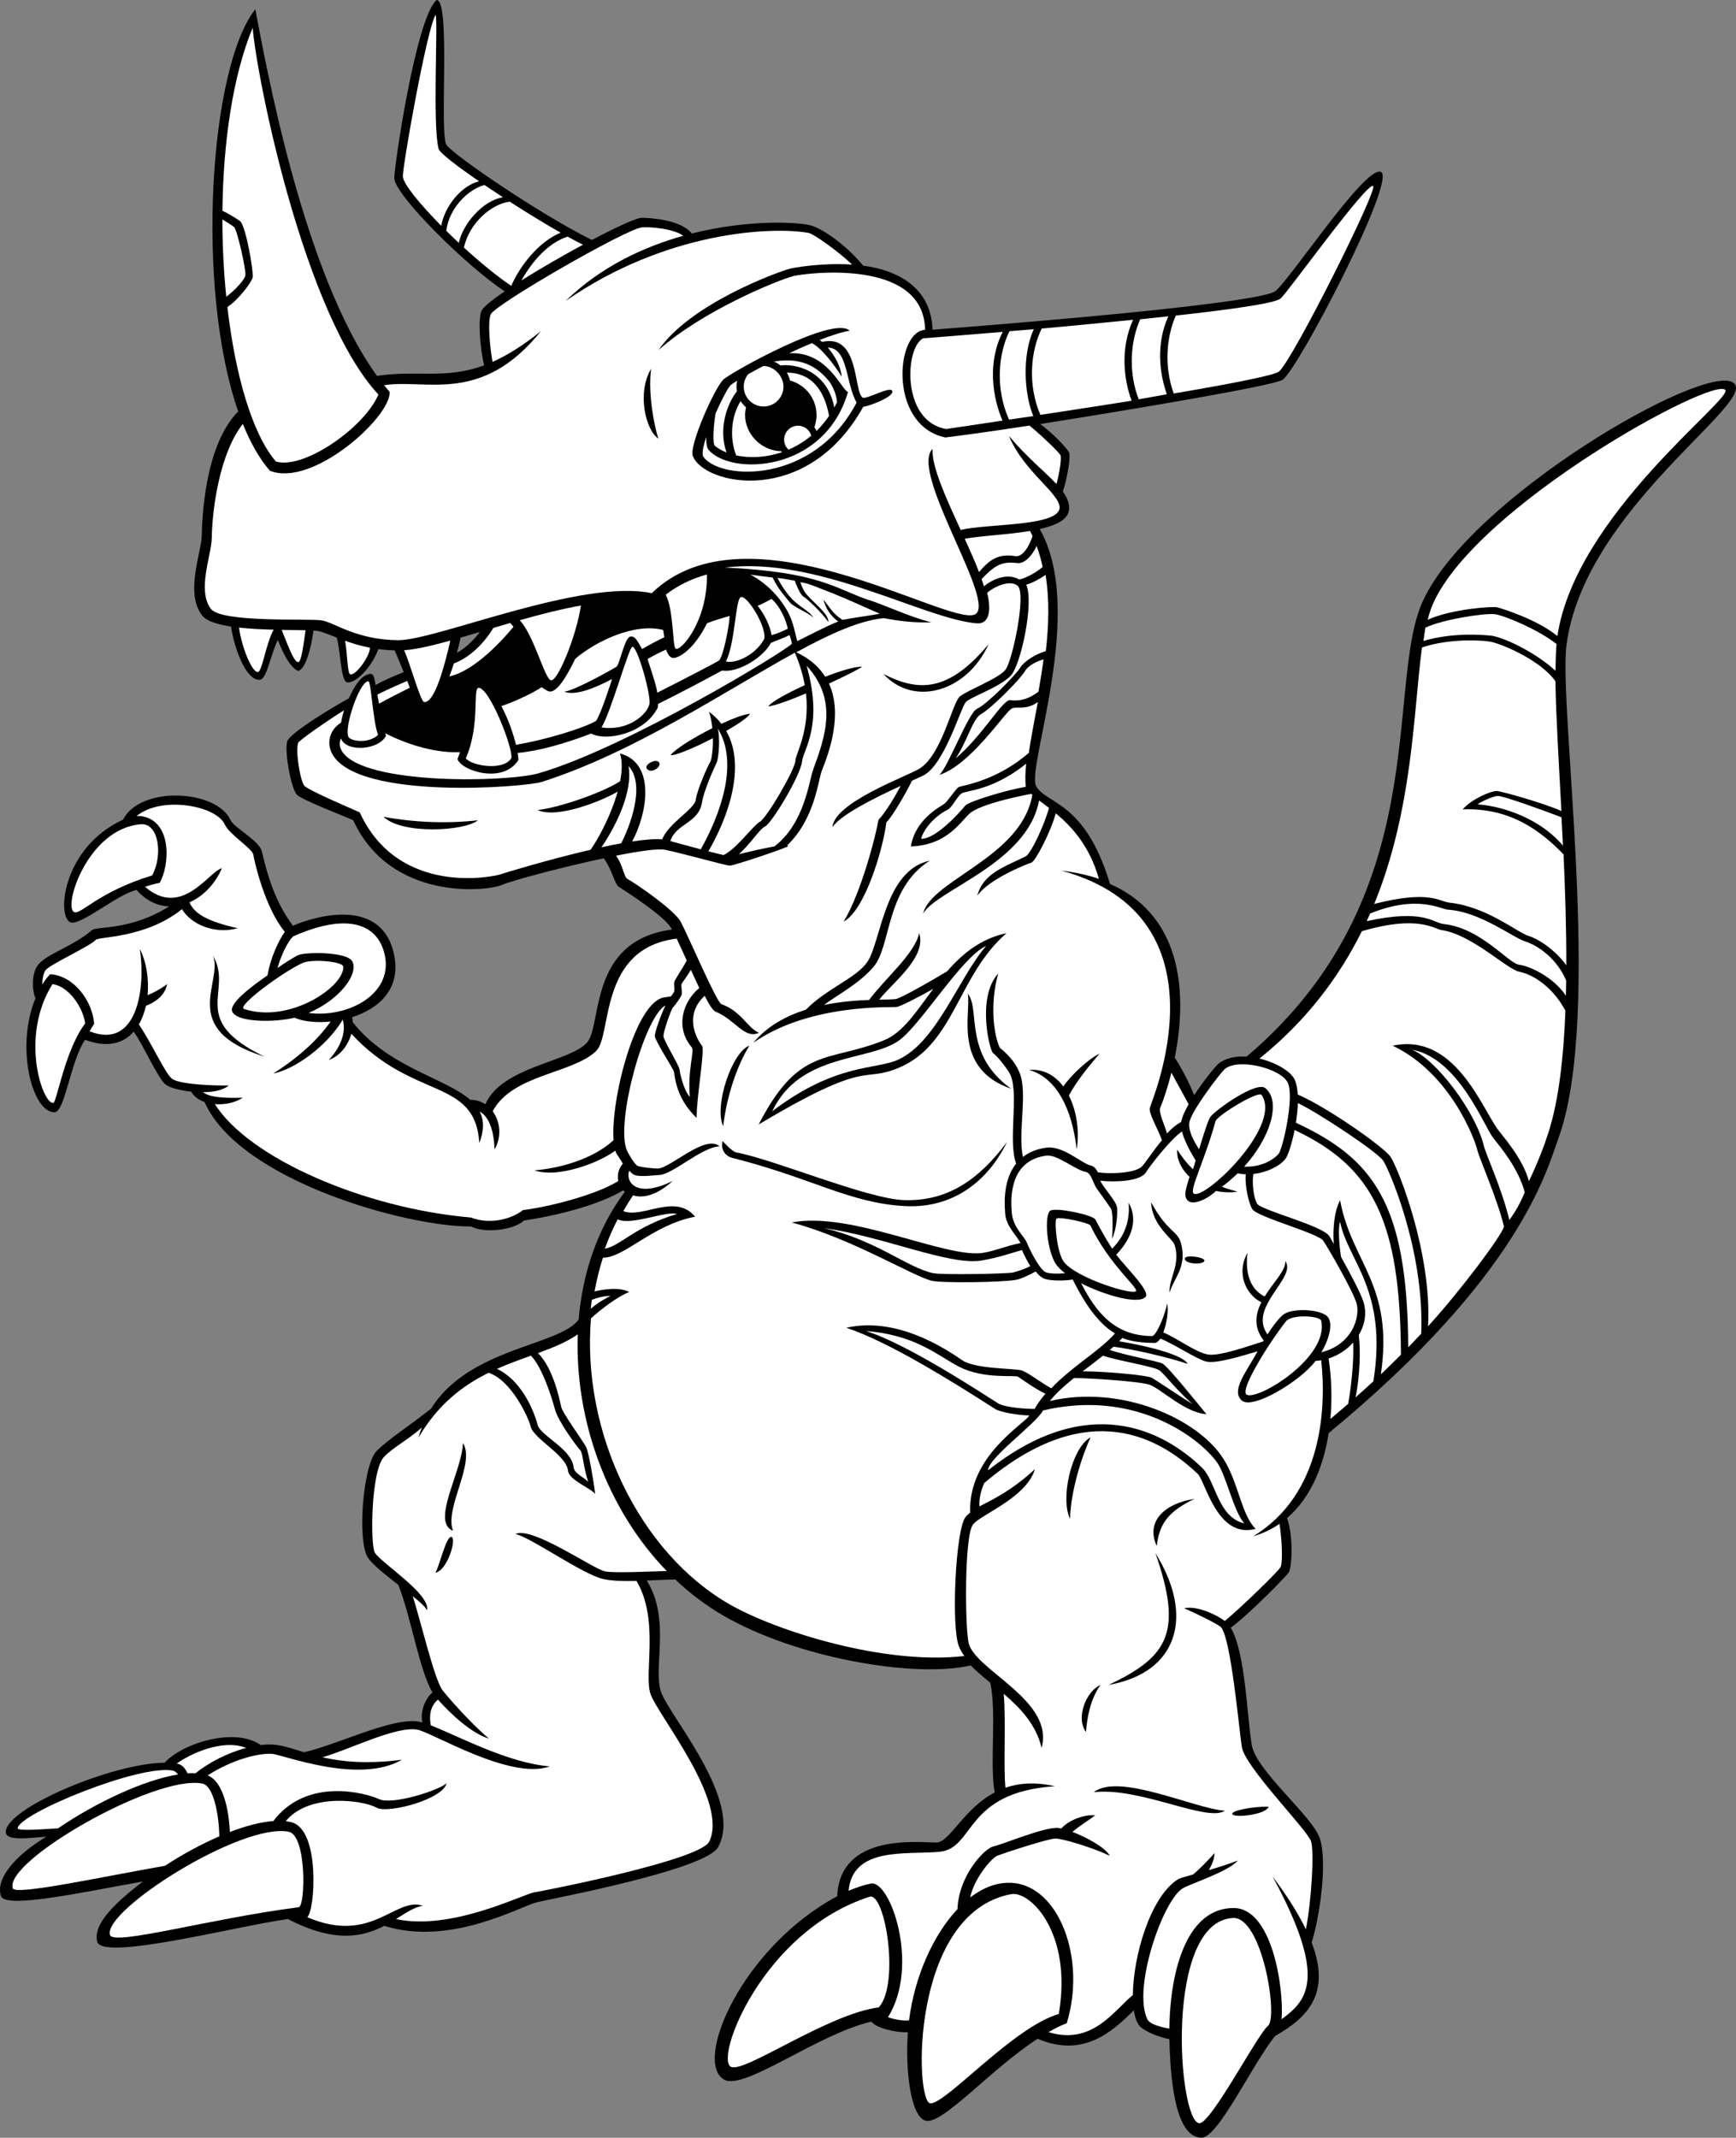
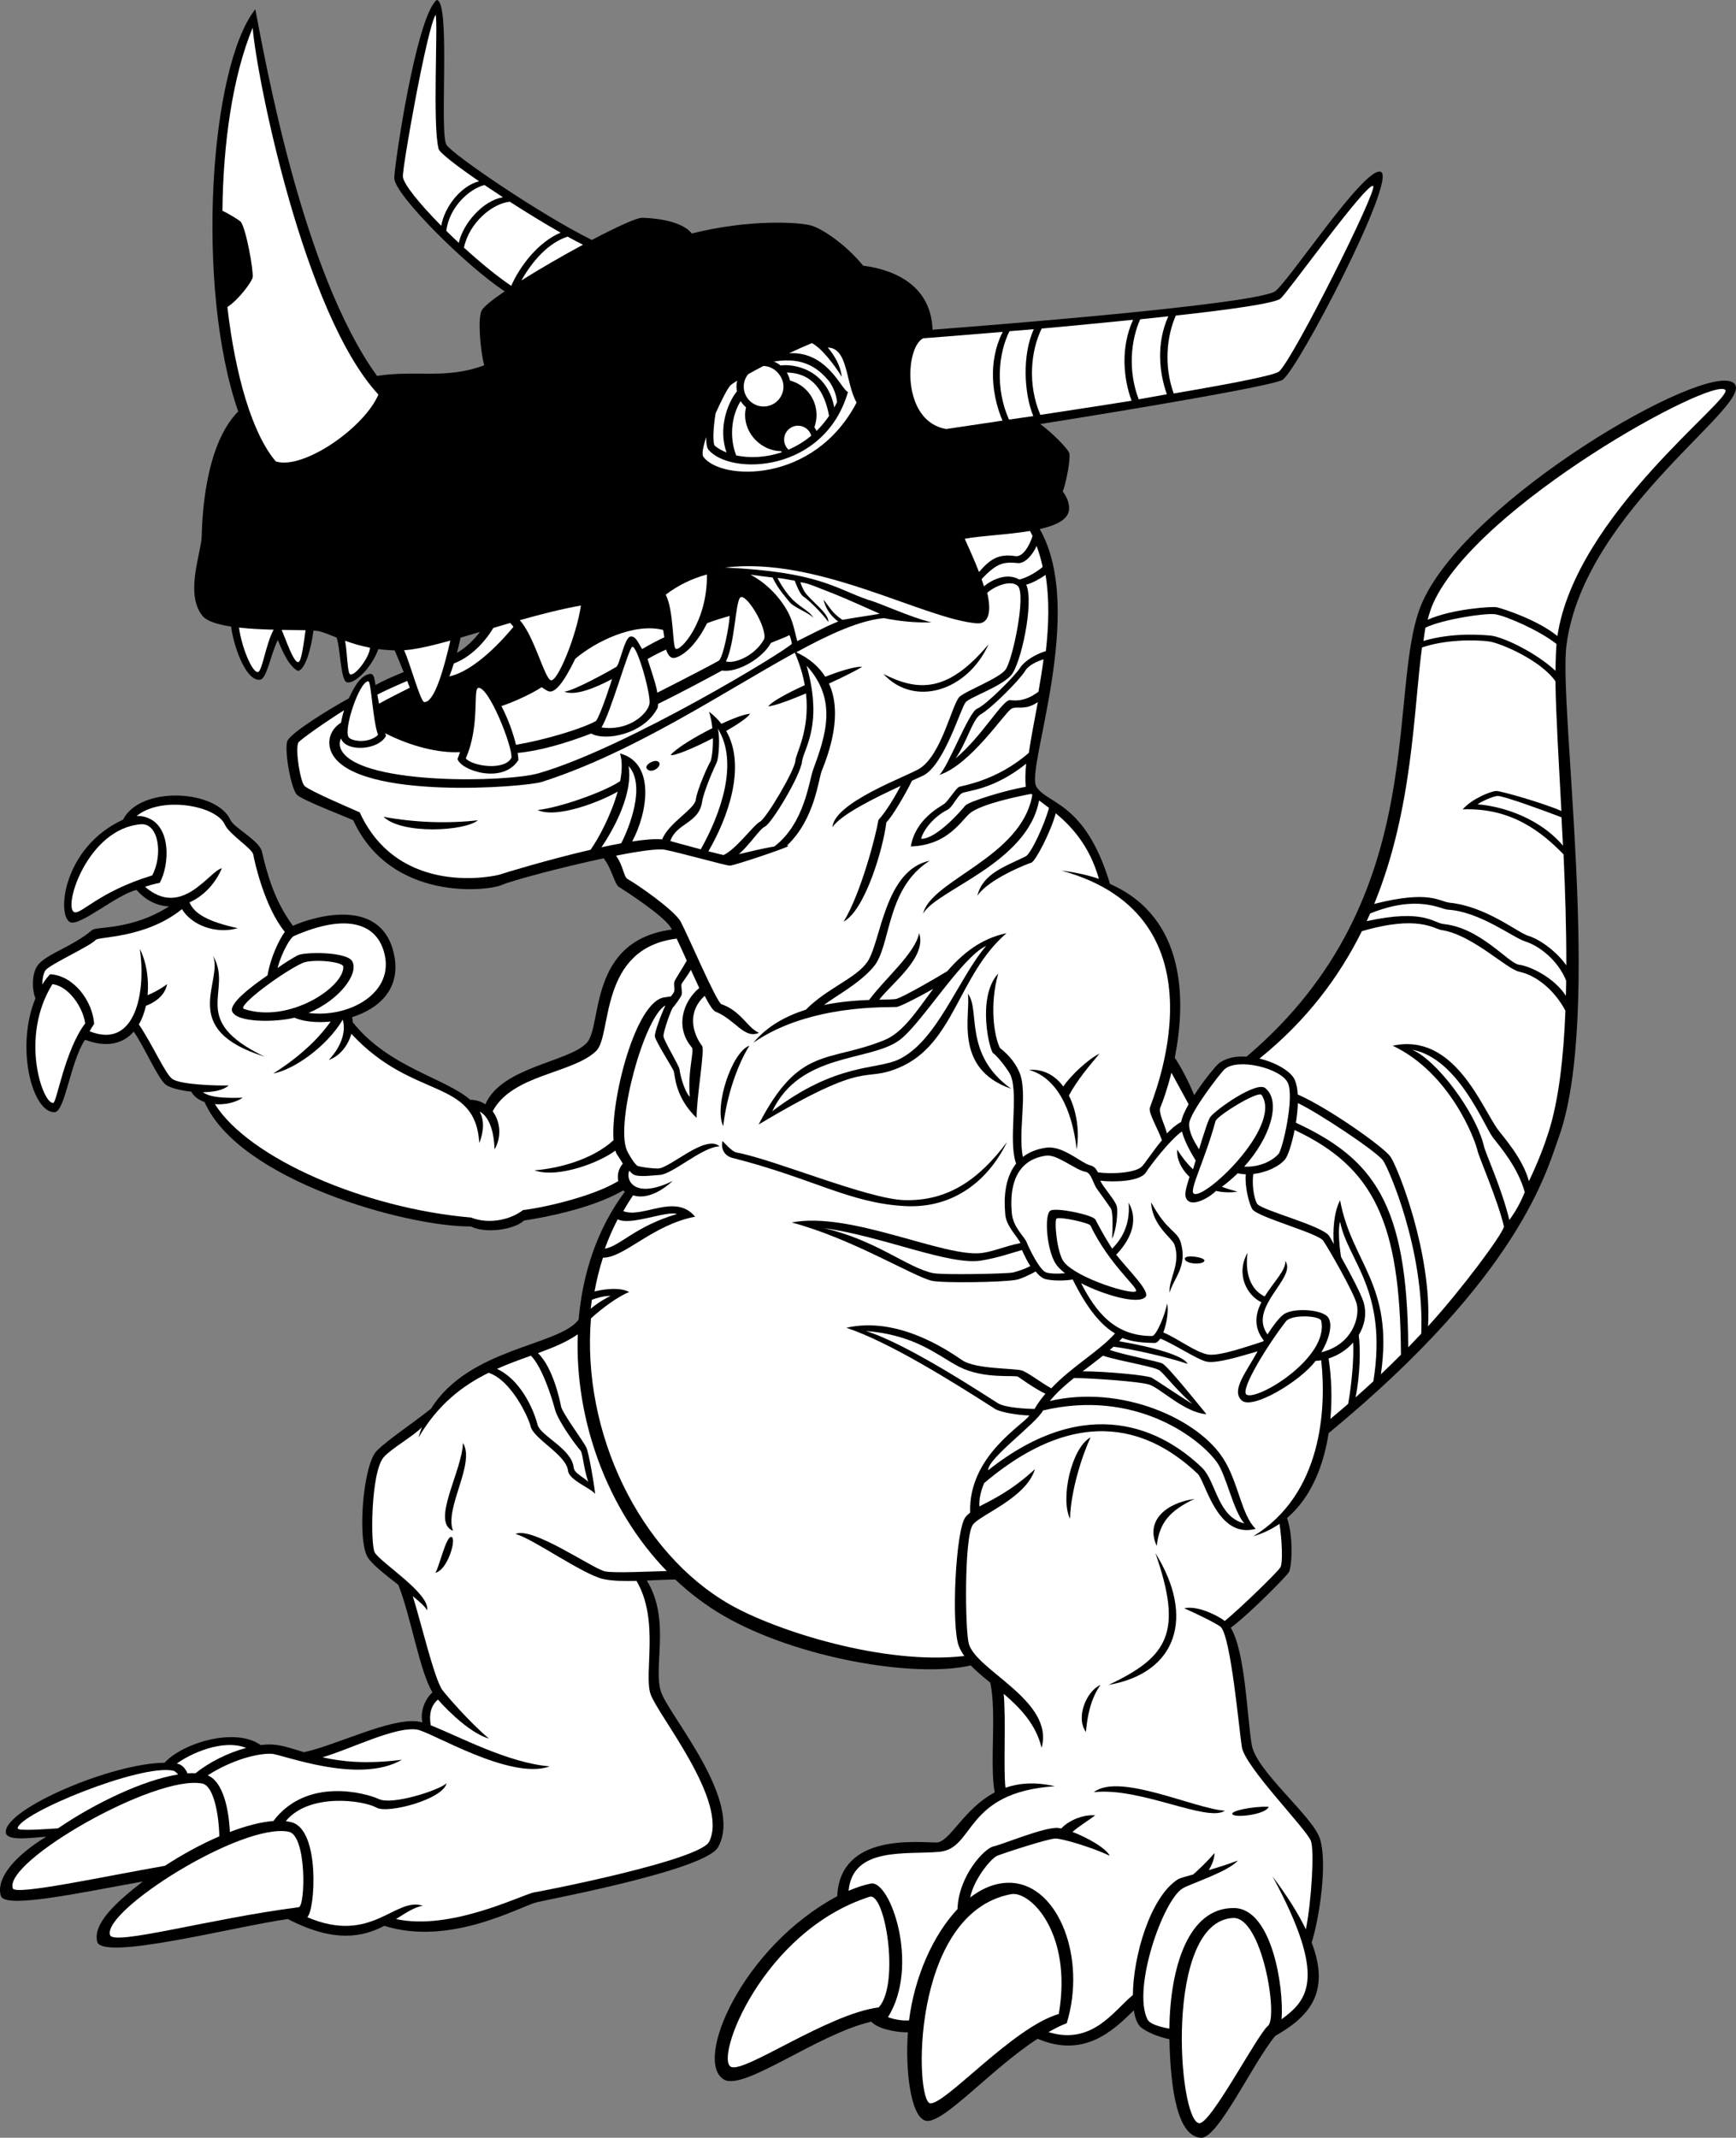
<svg xmlns="http://www.w3.org/2000/svg" version="1.1" id="Layer_1" x="0px" y="0px" viewBox="0 0 437.152 538.169" style="enable-background:new 0 0 437.152 538.169;" xml:space="preserve">
  <rect x="0" y="0" width="437.152" height="538.169" fill="#808080" stroke="none" />
  <g>
    <g>
      <path d="M392.455,286.5c-2.974,8.178-9.639,34.533-57.879,74.273    c-1.275,8.229-4.433,16.225-10.471,21.373c1.67,5.002,1.188,12.178,0.475,13.603    c-0.434,0.868-9.805,10.408-14.653,14.023c3.698,6.161,4.101,22.53,5.278,29.477    c1.116,6.588,15.205,17.842,17.125,23.5c2.062,6.08-0.118,20.267-2.037,26.267    c4.983,12.976-1.129,18.915-9.2,23.528c-5.763,7.08-14.388,25.83-18.638,25.622    c-5.872-0.287-7.705-11.846-7.978-24.815c-2.487-0.508-5.544-1.654-7.147-2.977    c-0.917-0.756-1.512-2.282-1.815-4.301c-5.615,5.608-12.865,12.003-24.221,7.168    c-11.8,7.589-24.214,22.008-28.339,20.591c-3.748-1.288-5-13.083-4.336-22.217    c-3.184,0.042-7.746-0.947-9.203-2.686c-13.641,3.148-32.124,17.555-37.128,14.569    c-7.75-4.625,4.667-33.375,28.531-46.137c0.728-15.906,20.083-13.53,24.968-13.53    c3.365,0,6.812-8.447,14.698-12.605c-1.328-6.843,0.528-20.326-1.134-27.634    c-1.784-1.455-3.482-2.868-4.912-4.335c-14.07,3.266-43.822-1.843-62.235-12.51    c-4.421-2.561-8.476-5.64-12.155-9.113c-2.014-0.001-4.545,0.141-7.171,0.25    c6.224,10.122,1.312,22.269,3.701,28.363c2.517,6.418,20.625,27.25,14.25,38.75    c-3.171,5.721-41.375,12.875-45.625,13.875c-4.142,0.975-21.696,11.2-38.437,5.939    c-5.294,2.754-12.444,4.44-24.286-1.714c-13.322,1.868-46.907,10.69-48.027,5.65    c-1-4.5,4.531-9.696,11.516-15.1C19.834,476.545,1.175,480.603,0.205,477.25    c-1.375-4.75,4.375-10.625,11.457-14.881c-3.969,0.272-10.207,1.256-10.207-1.202    c0-5.894,26.649-17.301,39.99-17.416c4.616-5.036,17.824-8.987,24.181-4.458    c0.946-0.111,1.867-0.158,2.746-0.126c2.554,0.093,5.053,0.98,8.164,1.937    c8.235-1.798,21.459-8.527,28.503-7.771c0.377,0.04,0.824,0.141,1.321,0.281    c-0.68-3.134,1.025-6.298,2.545-7.563c-3.263-5.418-5.411-19.015-8.599-27.079    c-3.231-2.502-6.556-5.114-7.685-6.889c-2.688-4.225-1.249-23.084,2.167-26.75    c2.382-2.557,9.061-6.961,13.749-10.711c9.607-15.397,32.218-15.761,37.172-22.417    c1.004-11.801,4.775-23.014,11.619-32.178c-0.135-0.115-0.262-0.237-0.383-0.364    c-5.972,3.521-15.59,6.159-24.991,7.587c-2.5,2.375-9.75,3.333-13.375,1.5    c-16.19,0.124-58.38-11.609-67.066-31.324c-1.453-0.51-2.666-1.367-3.358-2.608    c-2.709-0.279-5.191-0.936-6.326-1.692c-1.939-1.292-5.669-9.971-8.158-13.417    c-2.574,2.932-6.597,4.189-12.254,2.038C17.705,267.25,16.373,280,13.705,280    c-5.666,0-9.834-16.5-4.773-28.685c-0.871-2.017-1.077-6.422,0.773-8.565    c2.375-2.75,8.584-4.458,13.5-8.625c1.145-0.97,9.81,0.133,19.37-5.949    c-2.885-0.109-5.763-1.391-8.192-4.145c-4.928,1.136-14.209,9.194-16.678,8.136    c-3.5-1.5-1.916-18.833,13.274-25.827c4.421-8.648,23.635-7.578,27.101,0.16    c0.83,1.852,7.226,5.1,7.875,7.875c1.418,6.067,3.25,12.507,7.813,18.685    c4.958-2.216,21.81-7.443,25.312,6.565c2.276,9.105-3.552,14.262-10.415,16.439    c0.094,0.41,0.151,0.837,0.17,1.278c8.979,11.339,23.246,14.011,29.583,19.519    c1.462,0.016,2.742,0.431,3.808,1.134c4.113-9.488,21.076-10.606,25.563-15.494    c3.938-4.29,0.185-25.709,21.421-28.498c-0.133-0.232-0.262-0.448-0.379-0.627    c-2.083-3.167-11.833-9.375-13-10.125c-1.076-0.691-1.694-4.39-3.808-7.184    c-10.75,2.282-23.394,5.692-25.567,6.684c-3.563,1.625-28.063,4.313-37.5-16.25    c-1.313-0.687-12.562-4.937-14.125-6.375c-1.562-1.437-3.25-11.187-2.5-13.5    c0.696-2.145,11.501-8.645,15.504-10.821c1.464-3.098,3.058-5.929,5.496-6.179    c0.937,0.063,0.998,1.572,1.235,2.839c1.754-1.026,4.356-2.18,7.095-3.272    c-0.777-1.942-1.564-3.841-2.281-5.468c-1.453-0.039-2.822-0.149-4.101-0.321    c-1.772,4.861-6.073,8.909-7.948,8.347c-1.562-0.437-1.625-8.625-2.562-11.25    c-1.695-0.676-3.415-1.388-4.562-1.625c-0.294-0.06-0.732-0.105-1.274-0.139    c-0.517,4.294-2.099,10.139-3.976,10.139c-2.312-1.25-4-5.312-5-7.75c-1.812,3.625-2.75,9.813-4.5,10    c-3.625,0.375-6.71-8.777-7.255-13.394c-3.397-0.516-6.145-1.351-7.245-2.731    c-4.442-5.572-0.291-15.75-0.167-20c0.117-3.987,0.602-22.748,9.19-31.42    C49.191,72.481,52.71,16.98,64.288,2.334c2.449,12.521,11.788,66.183,30.641,92.287    c10.219-1.522,17.235,0.952,26.997-2.66c-1.038-4.029-1.627-11.927-0.638-13.794    c0.514-0.97,2.704-2.718,5.808-4.831c-9.56-6.23-27.808-24.352-27.808-28.502    c0-3.135,5.5-40.5,10.667-44.834c3.625,0.125,0.583,33.75,2.5,36.5    c1.852,2.658,23.843,17.62,36.591,23.909c6.128-3.228,11.217-5.576,12.575-5.576    c1.682,0,9.816,0.377,12.583,3.95c14.569-3.672,27.338-2.882,30.25-1.95    c2.9,0.928,8.597,4.801,12.898,10.048c8.622,1.112,17.124,5.443,17.477,16.118    c14.748-1.128,78.35-6.116,86-9.5c2.803-1.24,22.765-31.821,26.875-30.25    c4.25,1.625-20.875,49.875-24.75,52.375c-2.232,1.441-36.348,7.231-61,11.125    c2.875,2.077,7.133,6.366,7.333,7.417c0.295,1.545-0.776,7.179-1.661,9.567    c1.082,1.492,1.687,2.94,1.578,4.517c-0.176,2.555-3.27,4.013-7.386,4.94    c11.83,20.696-3.567,60.264-0.864,64.81c2.687,4.521,12.299,3.681,18.567,24.529    c19.34,8.524,19.103,29.69,16.302,43.746c1.607,2.349,3.754,6.532,4.89,9.434    c2.41-3.708,5.37-7.327,6.158-7.958c1.818-1.455,4.375-1.923,7.037-1.755    c47.724-40.418,34.671-93.413,44.379-114.662c11.917-26.084,70.802-60.092,78.167-55    c6.75,4.666-37.617,31.652-42,66.166C392.455,178.25,403.705,255.564,392.455,286.5z     M120.843,159.086c-1.671,0.499-3.3,0.983-4.875,1.439    c-0.25,1.224-0.55,2.51-0.899,3.822C117.139,163.191,119.325,161.144,120.843,159.086z" />
      <path style="fill:#FFFFFF;" d="M434.455,98.167c1.963,2.29-37.741,31.478-42.278,61.951    c-4.993-4.058-13.404-6.788-15.222-7.242c-1.063-0.266-11.348,0.387-17.445,3.145    c0.408-1.599,0.881-3.033,1.445-4.27C372.245,127.025,431.462,94.676,434.455,98.167z" />
      <path style="fill:#FFFFFF;" d="M394.32,250.682c-3.037-4.676-9.164-7.509-11.74-7.807    c-2.749-0.317-9.625-9.25-19-10.25c-2.799-0.298-4.875-3.875-19.418-0.744    c0.295-0.638,0.582-1.278,0.862-1.918C356.955,225.125,362.796,228.89,364.58,229    c8.125,0.5,16.343,7.008,19.5,8c3.562,1.12,8.25,4.75,10.313,9.894    C394.376,248.166,394.352,249.429,394.32,250.682z" />
      <path style="fill:#FFFFFF;" d="M393.58,212.875c-6.75-7.875-17.125-10.125-21.5-10.375c0.5-0.5,3.875-2.125,5.125-2.125    c1.423,0,11.5,3.625,16,5.375C393.299,207.58,393.491,211.008,393.58,212.875z" />
      <path style="fill:#FFFFFF;" d="M376.83,199.125c-1.375,0-6.25,2-8.5,4.625    c12.319-0.46,19.966,5.758,25.395,11.334c0.416,9.228,0.722,18.754,0.698,27.936    c-2.897-4.106-7.44-6.842-9.469-7.395c-2.67-0.728-10.5-7.375-19.875-8.375    c-2.75-0.293-4.995-3.262-19.03,0.305c9.781-23.846,9.89-48.776,12.03-64.555    c5.375-1.875,12.803-2.083,17-1.5c2.545,0.354,12.794,4.556,16.603,10.003    c0.122,8.507,0.834,20.02,1.502,32.665C388.859,202.217,377.986,199.125,376.83,199.125z" />
      <path style="fill:#FFFFFF;" d="M391.705,168.875c-5.213-4.836-13.5-8.625-16.375-8.875    c-1.799-0.156-9.375-0.875-16.882,1.352c0.163-1.044,0.315-2.4,0.507-3.352    c4.329-2.079,15.003-3.715,17.5-3.375c2.525,0.344,11.098,3.991,15.5,7.5    C391.814,163.783,391.715,166.619,391.705,168.875z" />
      <path style="fill:#FFFFFF;" d="M308.372,269.167c3.333-2.917,14.166-0.25,15.916,3.417    c1.724,3.611-1.315,16.772-2.333,17.917c-1.231,1.385-4.314,3.405-8.65,3.182    c6.445-7.052,9.484-16.348,5.317-19.765c-2.204-1.808-12.251,5.25-13.834,7.25    c-0.499,0.631-1.616,4.111-2.85,8.161c-1.176-1.89-2.618-4.27-2.483-6.495    C299.622,280.083,307.359,270.053,308.372,269.167z" />
      <path style="fill:#FFFFFF;" d="M332.736,340.422c2.407-4.076,2.943-7.882,1.344-9.172    c-2.176-1.755-8.875-2-11-0.25c-1.118,0.921-2.499,2.724-3.905,4.922    c-5.027-6.932,7.526-14.264,4.468-18.484c0.285,2.215-2.935,5.31-5.182,8.938    c-3.584-1.73-4.973-5.825-4.318-11c-2.988,5.332-0.209,10.719,3.497,12.453    c-1.51,2.965-2.046,6.232,0.585,9.632c-0.047,0.077-0.093,0.153-0.139,0.231    c-3.828,1.211-10.926,3.728-13.798,3.309c-3.122-0.457-7.771-4.107-11.348-5.561    c0.94-2.441,1.392-5.888,0.932-7.272c-0.334,2.416-2.667,8.166-3.75,8.166    c-9.518,0-14.163-6.126-17.882-13.286c5.377,2.768,14.28,5.518,16.215,3.453    c1.25-1.334-3.916-6.334-7.381-10.627c2.931-3.071,6.01-7.987,3.131-13.123    c0.527,5.959-2.15,9.591-4.148,11.587c-2.116-3.283-3.402-5.811-4.227-7.337    c-0.619-1.146-9.708-3.083-11.292-2.25c-1.619,0.852-1.023,9.751,1.292,13.375    c0.496,0.777,1.318,1.595,2.367,2.406c-1.834,0.154-4.276,0.149-5.075-0.364    c-1.599-1.028-4-5.917-4.584-7.417c-0.584-1.5-3.428-3.718-3.75-7.417    c-0.834-9.583,3.084-13.666,8.667-14.416c2.757-0.37,7.417,3.666,9.917,4.083    c1.438,0.24,1.916,3,2.833,4.25c0.917,1.25,2.917,4.083,3.5,4.917    c0.583,0.834,0.5,4.833,0.333,7.666c1.166-2.334,1.417-6.583,1.25-7.833    c-0.167-1.25-1.583-2.834-3.416-5.417c-0.334-0.472-0.596-0.922-0.815-1.35    c3.682,0.407,10.053,0.19,11.48-2.066c0.976-1.541,6.051-8.234,9.091-10.329    c0.688,2.678,2.588,5.905,3.461,7.297c-0.225,0.746-0.448,1.492-0.67,2.229    c-1.373-1.299-2.693-2.907-3.965-4.946c-0.201,2.051,0.76,4.639,3.084,6.833    c-0.936,3.083-1.584,4.916-0.418,6c1.512,1.404,5.418-0.75,7.087-2.45    c1.642,0.372,3.455,0.475,5.414,0.2c-1.353-0.372-2.663-0.764-3.935-1.235    c1.384-1.02,2.725-2.167,3.989-3.401c0.653,0.152,1.335,0.236,2.031,0.26    c-0.311,2.939,0.836,7.553,1.664,8.794c1.333,2,16.5,5.999,17.833,7.916    c1.333,1.917,7.642,12.925,8.417,15.834C342.537,331.6,340.5,338.509,332.736,340.422z" />
      <path style="fill:#FFFFFF;" d="M323.83,332.625c1.42-1.807,8.589-1.439,8.875-0.125    c2,9.166-15.79,20.044-18.75,18.625C311.955,350.166,319.539,338.084,323.83,332.625z" />
      <path style="fill:#FFFFFF;" d="M286.08,325c-0.592,1.184-14.709-3.084-18.125-7.25    c-1.831-2.233-2.542-10.666-1.875-11c1-0.501,8.193,1.108,8.5,1.75    C279.205,318.166,286.539,324.084,286.08,325z" />
      <path style="fill:#FFFFFF;" d="M257.35,314.684c0.484,1.107,1.215,2.637,2.096,4.032    c-1.237,0.706-3.296,1.36-4.324,1.617c-1.334,0.333-17.756,0.668-20.167,0.167    c-6.417-1.333-14.333-8.333-27.5-11.333c14.667,2,31.667,9.5,39.667,8.166    C251.415,316.617,254.838,315.377,257.35,314.684z" />
      <path style="fill:#FFFFFF;" d="M300.538,300.417c-0.999-1.001,2.901-8.485,5.542-18.167    c0.375-1.375,10.806-7.812,11.625-6.583C323.039,283.666,302.748,302.63,300.538,300.417z" />
      <path style="fill:#FFFFFF;" d="M343.372,327.833c-0.648-2.181-3.389-7.302-5.679-11.422    c-0.507-3.167-0.77-7.368-0.238-8.828c1.95,9.833,12.055,17.137,8.385,40.132    c-1.451,1.344-2.942,2.696-4.488,4.062c1.115-5.429,1.288-11.944,0.804-15.693    C343.651,333.614,344.224,330.706,343.372,327.833z" />
      <path style="fill:#FFFFFF;" d="M337.455,302.167c-1.624,3.017-1.834,7.887-1.587,10.992    c-0.441-0.781-0.82-1.446-1.08-1.909c-1.5-2.667-17.333-6.583-18.25-8.25    c-0.897-1.631-1.287-5.148-0.933-7.457c3.267-0.366,6.493-1.866,8.017-3.71    c0.697-0.844,1.685-3.84,2.381-7.362c19.982,9.371,26.61,23.285,26.777,56.567    c-1.617,1.621-3.296,3.26-5.052,4.919C351.019,323.334,340.362,317.916,337.455,302.167z" />
      <path style="fill:#FFFFFF;" d="M299.319,277.982c-0.974,1.705-1.683,3.283-1.877,4.462    c-1.194,0.608-2.414,1.651-3.586,2.88c-0.611-2.362-2.226-5.221-1.651-6.574    c0.635-1.499,1.756-4.629,2.774-8.71L299.319,277.982z" />
      <path style="fill:#FFFFFF;" d="M258.313,198.063c-4.915,0.831-14.415,3.695-15.275,4.771    c-1,1.25-7.25,8.416-11.083,8.333c0.583-2.333,3.289-5.646,6.667-7.333    c1.167-0.583,2.334-3.25,3.5-4.084c1.088-0.778,7.694-0.618,16.292-7.5    C258.187,194.454,258.124,196.414,258.313,198.063z" />
      <path style="fill:#FFFFFF;" d="M261.502,174.127c-2.144,1.621-4.369,2.5-7.131,2.123    c-1.833-0.25-7.167,9.25-13.75,14.667c2.75-3.834,4.313-9.947,6.333-11.083    c2.667-1.5,9.834-8.667,11.167-10.917c0.895-1.51,3.1-2.455,4.657-2.939    C262.416,168.748,261.972,171.476,261.502,174.127z" />
      <path style="fill:#FFFFFF;" d="M256.673,145.889c-3.212-1.871-7.161,0.218-8.894,1.708    c-0.179-0.585-0.375-1.186-0.593-1.805c3.867-4.145,5.629-4.378,9.101-4.043    c1.759,0.17,3.707-1.976,4.748-4.309c0.634,1.717,1.141,3.481,1.525,5.286    C261.036,144.018,258.542,145.489,256.673,145.889z" />
      <path style="fill:#FFFFFF;" d="M259.37,133.665c0.217,0.419,0.434,0.837,0.631,1.264    c-0.698,2.335-2.411,5.366-4.296,5.071c-4.311-0.673-6.427,0.819-9.175,4.005    c-1.012-2.629-2.272-5.476-3.594-8.375C246.841,134.881,253.654,134.624,259.37,133.665z" />
      <path style="fill:#FFFFFF;" d="M254.08,105.625c-3.512-7.839-2.688-16.659,0.125-22.25    c1.604-0.136,4.43-0.352,6.125-0.5c-3,6.5-2.445,16.271-0.125,21.875    C258.458,105.018,255.682,105.382,254.08,105.625z" />
      <path style="fill:#FFFFFF;" d="M252.446,105.889C244.001,107.165,238.288,108,238.288,108    c-11.333-1.875-10.458-20.5-5.833-22.833c0,0,8.39-0.637,20.051-1.619    C248.5,91.392,250.026,100.27,252.446,105.889z" />
      <path style="fill:#FFFFFF;" d="M287.12,80.38c2.216-0.224,4.956-0.527,7.085-0.755    c-3.107,6.853-2.283,14.252-0.375,19.625c-2.158,0.362-4.855,0.907-7.089,1.273    C284.004,93.386,284.749,85.669,287.12,80.38z" />
      <path style="fill:#FFFFFF;" d="M284.955,100.875c-7.665,1.244-15.964,2.484-22.976,3.562    c-3.301-7.694-2.386-16.223,0.34-21.732c7.159-0.628,15.54-1.461,23.011-2.204    C282.089,87.573,282.926,95.456,284.955,100.875z" />
      <path style="fill:#FFFFFF;" d="M322.455,75.167c1.685-1.361,21.875-29.542,23.333-28.333    c1.168,0.968-19.886,43.11-23.666,46.666c-1.033,0.972-12.463,3.164-26.565,5.556    c-2.517-6.979-1.762-14.448,0.538-19.62C309.948,77.916,320.971,76.365,322.455,75.167z" />
      <path style="fill:#FFFFFF;" d="M128.375,50.783c4.336,2.79,8.849,5.552,12.797,7.797    c-5.467,2.244-10.21,8.266-12.433,13.386c-3.606-2.433-7.851-5.922-11.909-9.631    C118.148,56.054,123.977,51.215,128.375,50.783z" />
      <path style="fill:#FFFFFF;" d="M115.536,61.14c-1.078-1.007-2.133-2.022-3.153-3.03    c0.737-5.916,5.684-10.518,9.618-11.535c1.488,1.009,3.053,2.05,4.661,3.098    C121.473,50.477,116.51,56.488,115.536,61.14z" />
      <path style="fill:#FFFFFF;" d="M142.925,59.564c1.4,0.773,2.704,1.462,3.874,2.044    c-5.18,2.793-10.83,6.053-15.512,8.996C134.07,65.728,137.973,61.207,142.925,59.564z" />
      <path style="fill:#FFFFFF;" d="M101.455,44.5c-0.201-2.148,6.125-37.75,8.25-40.75    c0.625,2.25-0.834,27.834,0.75,33.75c0.256,0.957,4.486,4.225,10.171,8.136    c-4.494,1.136-8.649,6.309-9.516,11.203C105.727,51.395,101.631,46.388,101.455,44.5z" />
      <path style="fill:#FFFFFF;" d="M95.288,99.334c-3.666,8.5-19,18.999-25.833,16.833    c-5.981-7.023-10.218-21.795-12.196-38.876c2.852-1.827,6.203-6.418,6.362-7.457    c0.25-1.625-1.625-12.25-3-14c-0.305-0.388-3.342-2.219-4.61-2.763    C56.186,36.057,58.577,19.185,63.621,7C64.621,19.334,76.455,79,95.288,99.334z" />
-       <path style="fill:#FFFFFF;" d="M56.976,74.696c-0.637-6.299-0.969-12.868-0.974-19.445    c0.773,0.463,2.391,1.447,2.953,1.916c0.75,0.625,3.083,10.917,2.833,12.167    C61.562,70.465,59.186,73.094,56.976,74.696z" />
      <path style="fill:#FFFFFF;" d="M64.892,169.188c-1.438,0-4.015-6.148-4.708-11.197    c2.782,0.31,5.837,0.454,8.725,0.529C66.878,162.196,66.017,169.25,64.892,169.188z" />
      <path style="fill:#FFFFFF;" d="M75.08,166.688c-1.188,0-3.039-5.511-4.144-8.123    c2.274,0.041,4.355,0.055,6.007,0.094C76.519,161.504,75.955,166.688,75.08,166.688z" />
-       <path style="fill:#FFFFFF;" d="M53.08,153.25c-3.5-4.75,0.184-13.414,0.25-17.875    c0.114-7.661,2.123-21.473,7.821-28.655c1.888,4.698,4.145,8.719,6.804,11.78    c10.666,4.334,30.5-13.5,30.166-19.833c-0.471-0.541-0.935-1.106-1.395-1.681    c10.368-1.73,24.476,5.055,39.478-13.61c-4.628,3.717-8.6,6.141-12.183,7.731    c-0.661-3.728-1.257-10.169-0.442-11.981c1.125-2.5,33.875-21.375,38-21.875    c1.575-0.191,7.841,0.183,10.485,2.103c-10.069,2.816-20.795,7.813-29.61,16.397    c25.333-17.583,52-18.75,61.125-17.125c1.373,0.245,7.608,4.741,11.007,7.983    c-7.782-0.522-14.986,0.843-15.632,1.017c-3.25,0.875-25.167,8.875-33.125,20.5    c10.958-9.791,29.708-17.5,33.958-18.625c2.542-0.673,32.833-4.833,33.167,13.5    c-0.581,0.044-1.375,0.375-1.375,0.375c-6.25,3-7,24,6.5,26.75c0,0,8.921-1.08,21.125-3    c2.152,1.666,7.46,6.636,7.833,7.459c0.347,0.764-0.29,4.711-0.995,7.259    c-2.906-3.11-7.427-6.679-11.963-12.092c3.542,8.667,12.555,14.339,12.75,17.875    c0.275,4.984-18.26,4.129-24.907,5.788c-3.651-7.955-7.35-15.94-7.093-20.413    c-6,6,16.875,39.5,10.5,41.75c-7.271,2.566-57.333-28.666-81.208-5.416    c-17.75-3.75-54.501,11.981-64,11.833c-10.666-0.167-15.916-4.5-19.166-5    S55.713,156.824,53.08,153.25z" />
      <path style="fill:#FFFFFF;" d="M199.407,162.041c-1,1.5-41.745,26.298-63.786,32.626    c-7.946,2.281-43.833,3-49.416-5.417c-0.857-1.292-0.769-2.461-0.335-3.367    c1.126,3.428,9.295,3.119,11.335-0.633c-0.056-0.122-0.128-0.352-0.209-0.654    c6.528,3.315,13.461,5.019,18.837,4.742c-0.201,0.602-0.407,1.19-0.628,1.745    c0.916,2.916,11.416,6.416,15.333,0.25c0-0.403-0.059-1.02-0.185-1.789    c5.503-0.516,11.868-2.34,18.52-4.883l-0.002,0.005c3.666,2,13.333,0.167,16.749-6.501    c0.054-0.265,0.084-0.595,0.095-0.969c5.633-2.775,11.116-5.691,16.114-8.403    c3.9,0.666,10.253-3.14,12.305-6.949c0.506-0.261,4.004-1.516,4.645-1.982    C199.131,160.488,199.407,162.041,199.407,162.041z" />
      <path style="fill:#FFFFFF;" d="M165.514,174.375c-0.122-1.5-1.684-6.062-2.455-8.475    c1.784-1.006,3.402-1.827,4.666-2.376c0.417,1.289,1.042,1.976,1.604,2.101    c1.062,0.25,5.125-1.5,8.712-8.737c1.659-0.662,4.101-1.384,5.695-1.83    c-0.095,2.567-1.676,10.622-2.761,11.282C179.892,167,170.686,171.775,165.514,174.375z" />
      <path style="fill:#FFFFFF;" d="M150.087,181.494c-3.695,2.069-13.586,4.944-20.159,5.989    c-0.656-2.699-1.787-6.108-3.662-9.733c3.251-1.07,7.854-3.235,10.125-4.75    c0.438,0.25,1.188,0.875,1.875,1.063c1.562,0.312,3.625-2.125,6.617-8.247    c5.128-4.354,14.843-9.085,22.109-7.23c0.106,0.628,0.205,1.244,0.299,1.847    c-1.667,0.772-3.41,1.697-5.592,2.957c-0.973-1.502-1.641-3.473-3.037-3.119    c-1.396,0.354-2.646,7.104-3.458,7.604c-1.289,0.793-10.697,6.058-13.125,6.25    c2.76,1.062,7.369-0.74,12.046-3.175C154.125,170.95,151.33,179.813,150.087,181.494z" />
      <path style="fill:#FFFFFF;" d="M120.455,173.167c2.625-0.354,8.583,14.583,8.333,17.583    c-1.667,3.334-9.833,2.167-11.5,0.167C120.955,182.625,119.017,173.375,120.455,173.167z" />
      <path style="fill:#FFFFFF;" d="M159.205,162.834c1.296-0.339,4.815,12.364,4.333,14.416    c-0.646,2.75-5.531,6.883-12.083,5.875C153.705,179.688,158.33,163.063,159.205,162.834z" />
      <path style="fill:#FFFFFF;" d="M182.788,166.5c2.292-4.25,2.417-15.75,3.75-16.166    c1.479-0.709,6.542,7.354,5.917,10.5C190.038,165.25,184.788,167.167,182.788,166.5z" />
      <path style="fill:#FFFFFF;" d="M170.08,163.25c-0.75-0.875-0.438-9.687-2.441-13.546    c3.186-2.431,6.679-4.07,10.372-5.085C178.205,156.625,171.142,164.375,170.08,163.25z" />
      <path style="fill:#FFFFFF;" d="M138.705,171.25c-1.562-0.437-4.275-11.385-7.833-15.115    c5.141-1.456,10.391-2.802,15.418-3.703C145.172,160.033,140.392,171.75,138.705,171.25z" />
      <path style="fill:#FFFFFF;" d="M128.467,156.824c0.276,0.286,0.554,0.608,0.834,0.961    c-2.002,2.45-9.396,11.008-16.147,12.5c0.414-1.069,0.794-2.164,1.141-3.267    c4.149-1.55,7.742-5.273,9.931-8.943C125.623,157.659,127.037,157.24,128.467,156.824z" />
      <path style="fill:#FFFFFF;" d="M106.83,176.75c-0.938-0.062-3.639-9.994-5.066-13.053    c3.057-0.224,7.066-1.167,11.645-2.442C111.847,168.023,109.455,176.875,106.83,176.75z" />
      <path style="fill:#FFFFFF;" d="M88.205,169.75c-0.75-0.062-0.752-5.764-1.316-8.447    c1.796,0.65,3.867,1.294,6.275,1.759C93.142,165.25,89.517,170.188,88.205,169.75z" />
      <path style="fill:#FFFFFF;" d="M102.537,171.415c0.225,0.578,0.445,1.148,0.66,1.71    c-1.849,0.92-5.78,2.895-7.752,4.019c-0.141-0.743-0.285-1.504-0.43-2.277    C96.441,174.114,99.353,172.775,102.537,171.415z" />
      <path style="fill:#FFFFFF;" d="M92.767,171.5c0.688,0,1.125,10.125,2.438,13.5    c-2.45,2.298-6.75,1.584-7.417,0.584C86.455,183.584,90.517,171.438,92.767,171.5z" />
      <path style="fill:#FFFFFF;" d="M125.955,220.125c-1.188,0.438-25.5,5.875-35.375-15.625    c-2.813-1.25-12.375-5.312-13.875-6.625c-1.018-0.89-2.375-8.75-1.625-10.875    c0.214-0.605,7.543-5.713,11.561-8.193c-0.343,1.068-0.595,2.12-0.757,3.119    c-2.681,1.607-3.869,4.926-2.178,7.949c6.5,11.625,48.541,8.305,52.75,6.959    c23.31-7.459,45.779-22.695,63.692-32.522c1.271,2.936,2.061,5.663,2.509,8.17    c-4.549,2.065-8.511,4.28-9.201,5.352c1.673-0.171,5.451-1.564,9.505-3.27    c1.039,9.348-2.608,15.243-2.671,16.936c-0.083,2.25-7.25,14.5-9,15.417    c-1.595,0.836-5.818,6.781-9.078,8.333c-0.977-0.216-2.335-0.553-3.831-0.939    c4.811-8.251,9.645-21.279,4.487-30.307c3.033-1.734,5.494-3.405,6.005-4.337    c-1.524,0.149-4.249,1.169-7.216,2.542c-0.855-1.097-1.879-2.121-3.117-3.042    c0.434,1.303,0.696,2.73,0.841,4.142c-4.655,2.338-9.314,5.214-10.508,6.775    c1.153,0.214,6.003-1.849,10.65-4.259c0.041,2.993-0.359,5.489-0.65,5.925    c-0.5,0.75-3.333,7.001-3.667,9.584c-0.308,2.387-6.869,5.845-8.456,9.973    c-1.823-0.173-4.47,0.049-7.565,0.523c3.775-6.948,6.065-19.688-3.063-22.163    c0.613,1.945,0.538,4.384,0.043,6.982c-3.952,2.674-15.021,6.626-20.793,7.268    c4.804,2.217,15.792-2.094,20.169-4.631c-1.615,5.778-4.786,11.778-6.828,14.631    C137.849,216.441,126.633,219.875,125.955,220.125z" />
      <path style="fill:#FFFFFF;" d="M204.788,193.667c-1.072,2.885-2.159,13.658-9.827,19.442    c-2.727,0.415-6.456,1.348-8.907,1.918c2.676-2.286,5.234-6.344,6.567-6.943    c1.667-0.75,8.917-12.75,9.333-16.334c0.37-3.184,5.417-9.083,1.167-24.166    C210.871,176.084,208.038,184.917,204.788,193.667z" />
      <path style="fill:#FFFFFF;" d="M180.455,192c0.583-1.166,0.917-6.749,0.25-8.666    c5.458,8.634,0.723,21.645-4.24,30.477c-2.998-0.793-6.119-1.653-7.664-2.078    c1.468-4.516,7.173-4.438,7.987-9.816C177.205,199.167,179.871,193.167,180.455,192z" />
      <path style="fill:#FFFFFF;" d="M158.288,192.834c4.437,4.88,0.149,15.594-1.864,19.461    c-1.598,0.292-3.268,0.631-4.974,1.003C154.591,208.734,159.451,199.739,158.288,192.834z" />
      <path style="fill:#FFFFFF;" d="M96.955,240.75c1.852,9.646-9.478,15.548-19.252,14.245    c7.885-3.311,12.697-9.904,11.002-12.995c-1.344-2.451-12.023-2.409-13.75-1.5    c-1.317,0.693-3.136,1.83-5.08,3.193c1.214-4.339,3.345-7.702,4.08-8.026    C87.538,229.667,95.371,232.5,96.955,240.75z" />
      <path style="fill:#FFFFFF;" d="M76.205,242.417c2.385-1.073,10.206-0.384,10.25,0.958    c0.166,5.125-13.667,14.375-25,10.625C59.477,253.346,71.205,244.667,76.205,242.417z" />
      <path style="fill:#FFFFFF;" d="M35.455,207.5c4.523-0.368,5.625,7.709,2.875,12.875    c-13.792,4.209-18.066,10.118-19.709,9.209C15.913,228.084,22.121,208.584,35.455,207.5z" />
      <path style="fill:#FFFFFF;" d="M13.455,277.625c-2.569,0.643-8.666-16.375-0.25-29.875    c4.083,0.5,7.667,5.792,8.25,9.875C16.371,264.333,14.288,277.416,13.455,277.625z" />
      <path style="fill:#FFFFFF;" d="M131.705,304.625c-2.875,2.25-8.25,3.75-13.125,1.875    c-26.721-2.287-55.866-14.89-64.464-28.544c2.495,0.198,5.17-0.372,7.006-1.622    c-4.457,0.133-8.165-0.004-10.033-1.378c2.67-0.025,5.183-0.502,6.491-1.706    c-3,0.083-11.875-0.166-14.125-1.584c-1.731-1.089-4.998-8.631-8.486-13.777    c0.811-1.389,1.398-2.986,1.777-4.686c1.824-0.683,4.765-2.323,5.334-5.453    c-1.688,1.266-3.542,2.22-4.916,2.781c0.387-4.108-0.315-8.451-1.959-11.656    c1.583,10.459-0.916,25.458-12.649,20.738c0.378-0.66,0.76-1.289,1.149-1.863    c-0.375-5.625-5-12.125-11.084-12.5c-0.716,0.746-1.371,1.619-1.967,2.587    c-0.016-1.52,0.4-3.072,0.8-3.587c1.167-1.5,11.422-6.154,12.625-7.625    c0.727-0.888,12.598-0.368,21.748-7.76c2.305,3.893,8.318,6.406,14.044,4.801    c-7.505-1.66-10.975-3.634-12.15-6.514c3.418-1.502,6.426-4.551,8.15-8.569    c-3.218,0.69-10.023,12.729-19.348,4.663c1.337-0.451,2.572-0.788,3.681-0.996    c2.479-4.262,3.292-15.333-4.375-16.75c-0.444-0.082-0.923-0.099-1.424-0.066    c6.085-5.104,20-2.742,22.216,2.149c1.153,2.545,6.917,6,7.167,7.583    c0.234,1.484,2.811,13.217,7.937,19.417c-1.424,1.942-3.616,6.445-4.354,10.943    c-4.082,2.807-9.666,7.057-8.916,9.057c1.1,2.932,11.094,2.789,15.687,1.61    c2.182,0.966,5.537,1.333,9.112,0.974c-3.269,4.686-8.41,9.297-14.466,13.082    c5.303-0.985,13.553-6.863,17.516-13.558c0.973,3.332-0.715,7.193-3.516,10.141    c2.863-0.987,4.896-3.729,5.689-6.58c15.644,16.912,31.144,10.912,32.227,27.496    c1.26-3.318,1.155-5.84,0.105-7.919c2.048,1.114,3.536,4.161,3.728,9.502    c1.833-3.086,1.464-6.973-0.471-9.586c4.968-9.317,20.075-9.423,26.054-15.164    c4.094-3.93,0.482-25.866,20.273-28.291c0.762,1.572,1.634,3.507,2.543,5.531    c-0.957,1.777-2.914,4.657-3.107,5.302c-0.25,0.834,0.208,1.959-0.125,2.625    c-0.157,0.314-0.438,0.693-0.756,1.083c-0.511,0.082-1.105,0.174-1.661,0.251    c-7.261,1.001-13.533,25.726-12.792,35.95c-5.374,4.967-14.041,7.133-19.916,7.592    c6.033,2.088,16.577-2.066,20.361-4.974c0.142,0.439,0.309,0.818,0.514,1.099    c0.412,0.562,0.879,1.37,1.385,2.182c-1.127,1.314-1.463,2.923-1.142,4.379    C150.145,300.779,138.393,303.804,131.705,304.625z" />
      <path style="fill:#FFFFFF;" d="M173.705,276.125c-1.5-1.583-2.501-5.875-2.583-6.875    c-0.083-1-3.958-7.208-4.042-8.375s1.958-6.833,2.375-7.25s1.917-2.458,2.167-3.125    c0.25-0.666-0.167-2.25,0-2.75c0.132-0.394,1.5-2.083,2.362-3.599    c0.71,1.574,1.422,3.134,2.104,4.557c-4.176,3.471-6.142,9.971-1.883,14.959    C174.931,264.517,173.121,269.375,173.705,276.125z" />
      <path style="fill:#FFFFFF;" d="M155.543,306.945c3.223,1.721,12.341-2.255,14.912-1.32    c-10.551,3.109-14.294,8.083-18.153,8.718C153.219,311.823,154.294,309.352,155.543,306.945z    " />
      <path style="fill:#FFFFFF;" d="M149.046,327.192c1.312-0.468,3.272-1.044,4.742-0.942    c-0.577,0.173-2.951,1.465-5.048,3.211C148.83,328.703,148.932,327.947,149.046,327.192z" />
      <path style="fill:#FFFFFF;" d="M139.705,354.667c0.833,3.25,5.75,9.749,6.417,10.416    c0.667,0.667,0.667,3.833,2,8c-0.833-1.083-3.5-2.083-3.667-3.666    c-0.498-4.735-8.339-7.92-9.083-10.75c-1.117-4.242-4.434-11.396-10.235-14.067    c2.9-1.291,5.789-2.325,8.551-3.318C136.455,343.996,138.965,351.784,139.705,354.667z" />
      <path style="fill:#FFFFFF;" d="M61.995,440.013c-4.665,1.246-9.464,3.708-12.753,6.374    c-0.638-0.025-1.309-0.013-2.012,0.036c-0.354-0.793-1.149-2.153-2.526-2.423    c-0.066-0.013-0.143-0.019-0.21-0.031C47.825,441.547,55.939,437.68,61.995,440.013z" />
      <path style="fill:#FFFFFF;" d="M4.455,460.25c0.25-3.667,30.834-16.25,39.166-14.5    c0.352,0.074,0.836,0.483,1.231,0.951c-8.707,1.408-20.797,7.124-30.238,13.565    C11.376,460.453,4.402,461.022,4.455,460.25z" />
      <path style="fill:#FFFFFF;" d="M3.229,475.385C0.83,468.625,39.08,446.625,50.955,449    c2.89,0.578,4.172,7.984,4.277,13.28c-4.596,1.985-9.343,4.569-13.697,7.418    C26.318,472.338,3.884,477.231,3.229,475.385z" />
      <path style="fill:#FFFFFF;" d="M27.705,487.125c-1.917-6.125,33.125-28.375,45-26c4.549,0.91,4.24,18.776,2.5,19    C52.83,483,28.573,489.899,27.705,487.125z" />
      <path style="fill:#FFFFFF;" d="M163.83,426.5c1.875,5.375,19.75,27,14.75,37.125    c-2.312,4.684-41.651,12.374-44,12.75c-2.989,0.478-20.843,9.753-34.861,6.731    c2.463-1.532,4.571-2.983,6.736-3.356c-7.034-2.292-12.802,9.868-29.088,2.884    c1.984-1.626,3.32-21.924-3.912-23.884c-0.47-0.127-0.975-0.214-1.5-0.277    c5.872-7.176,19.454-5.322,22.916-3.39c2.771,1.547,16.667-2.083,17.584-6.166    c-1.833,1.75-13.628,5.562-17,4c-3.344-1.55-18.18-5.645-26.622,5.513    c-3.198,0.235-6.97,1.232-10.953,2.763c-0.263-5.94-1.781-12.742-5.584-14.264    c6.282-4.029,12.772-5.583,16.076-5.429c2.669,0.124,21.917,7.834,32.834,1.5    c-8.999,1.158-15.221,0.473-19.999-0.621c6.866-1.97,18.369-7.851,23.832-6.962    c3.598,0.585,23.543,12.869,33.416,9.25c-10.559-0.828-23.157-7.689-29.98-10.326    c-0.438-2.384-0.157-4.83,1.809-6.479c2.966,3.396,8.593,8.648,12.837,9.806    c-4.916-4.084-11.081-11.305-11.75-12.25c-2.06-2.912-5.449-17.378-7.438-23.602    c1.858,1.504,3.283,2.797,3.605,3.602c0.917-4.167-11.667-12-13.167-14.584    c-1.126-1.94-1-20.25,2.25-24c1.834-2.115,7.275-5.164,9.604-7.516    c-0.315,0.835-0.608,1.692-0.855,2.6c5.003-8.537,11.299-13.189,17.672-16.333    c5.733,1.891,10.057,11.3,10.578,13.499c0.75,3.167,9,7.167,9.417,11.167    c0.246,2.359,5.667,4.333,6.833,5.833c-0.333-2.917-1.583-10.334-2.25-11.75    c-0.667-1.416-6-8.583-6.333-10.25c-0.29-1.453-1.976-9.74-5.825-13.445    c3.728-1.361,7.167-2.747,10.023-4.73c-0.768,21.309,7.252,43.973,22.414,59.589    c-4.389,0.1-13.092,0.562-15.528,0.087c-3-0.584-18.333-11.416-22.583-9.416    c4,0.916,16.917,10.166,22.083,11.333c2.212,0.5,5.265,0.555,8.406,0.476    C166.136,407.899,162.047,421.39,163.83,426.5z" />
      <path style="fill:#FFFFFF;" d="M200.121,146.167c0,0,1.192,3.381,2.173,3.994    c1.071,0.669,4.579,3.964,6.296,6.417c0.132-2.024-3.435-4.538-5.52-6.992    c-0.97-1.141-1.526-3.015-1.526-3.015c1.886,0.207,4.094,1.222,5.077,1.595    c4.833,1.833,6.667,2.667,14.905,6.337c-1.614,0.328-7.475,1.147-9.396,1.544    c-2.665-1.761-3.279-3.355-4.751-5.073c0.859,3.68,3.71,5.472,3.71,5.472    c-3.36,1.326-8.287,3.982-10.319,4.942c-0.481-1.555-0.877-4.224-1.981-6.555    c-1.668-3.523-5.106-7.701-9.833-10.167c1.018,0.146,4.905,0.655,5.595,0.713    c1.365,2.922,3.4,5.078,4.381,6.304c0.981,1.227,5.274,2.821,5.888,3.925    c-0.613-1.472-2.627-2.319-4.882-4.323c-1.104-0.981-3-3.428-4.148-5.786    C197.559,145.63,198.768,146.032,200.121,146.167z" />
      <path style="fill:#FFFFFF;" d="M218.54,150.974c3.186,0.866,10.426,4.336,15.997,5.693    c-4.187,0.142-8.193-0.311-11.943-1.058c-6.056,0.566-13.54,3.917-22.069,8.594    c3.45,1.625,5.773,3.762,7.288,6.161c3.848-1.5,7.465-2.595,9.309-2.531    c-1.083,0.745-4.467,2.454-8.374,4.247c3.549,7.745-0.01,17.461-1.794,21.92    c-0.921,2.303-1.746,12.2-8.785,18.867c0.147,0.026,0.275,0.062,0.368,0.112    c-0.812,0.625-13.75,4.938-14.75,4.938s-12.737-3.323-16.375-4c-1.807-0.336-6.592,0.361-12.279,1.494    c1.823,2.515,1.919,5.351,2.904,5.881c2.133,1.149,11.787,7.79,13.375,10.75    c1.833,3.417,9.049,20.33,10.25,20.75c5,1.75,6.542,5.959,9.458,7.209    c-3.708,1.666-5.958-3.334-10.958-5.334c-0.634-0.254-1.603-1.806-2.719-3.976    c-4.647,4.266-2.872,9.685-0.656,12.601c0.745,0.98-1.375,12.75-1.375,18.125    c-5.5-5.25-5.417-10.834-5.75-11.75c-0.334-0.916-4.584-7.5-4.75-8.75    c-0.134-1.004,1.612-5.631,2.651-7.805c-5.304,2.836-12.526,29.267-9.776,36.305    c0.299,0.766,2.041,3.875,2.875,4.125c1.221,0.366,3.833,0.625,5,0.625c3,0,12-8.75,15.541-5.583    c-4.333,0.083-11.916,7.125-15.166,7.208c-1,0.025-4.75,0.583-6.25,0    c-0.45-0.175-0.894-0.578-1.324-1.092c-1.001,2.31,1.202,7.359,10.949,2.592    c-4.101,3.711-7.593,4.407-10,3.619c-0.876,1.301-1.7,2.625-2.463,3.974    c4.85,1.961,13.089-4.638,18.088,1.407c-10.791,2.066-17.785,10.345-23.211,10.329    c-0.893,2.783-1.594,5.618-2.114,8.486c3.049-0.711,6.464-1.031,8.742,0.143    c-2.977,1.168-7.094,4.295-9.639,6.639c-2.382,28.665,12.193,59.012,34.973,72.028    c11.625,6.644,38.782,15.305,59.044,12.966c-0.562-0.791-1.033-1.607-1.377-2.466    c-1.966-4.916-0.834-29.333,1.666-32.5c0.327-0.415,0.725-0.786,1.181-1.138    c-0.514-14.278,13.569-22.195,14.903-24.445c-2.415-0.043-7.189-0.719-8.667-1.667    c-10.917-7-26.667-16.833-37.417-20.417c12.917-2.916,25.249,5.5,29.167,8.167    c3.358,2.287,13.083,1.999,15,2.583c1.528,0.466,5.118,3.257,7.441,4.497    c5.193-5.502,12.053-9.331,16.056-13.814c-3.457-2.062-6.903-6.006-10.655-13.575    c-3.113,0.494-6.403,0.182-7.342-0.273c-0.691-0.335-1.365-0.972-1.992-1.755    c-1.66,0.929-3.69,1.863-4.841,2.088c-3.417,0.667-18.798,0.862-21.334,0.25    C229.788,321.25,214.454,311.75,199.371,307.75c14.75-2.916,38.583,9,47.999,7.667    c2.976-0.422,6.144-1.837,9.608-2.478c-0.939-1.89-3.779-4.443-3.858-7.522    c-0.022-0.881-0.957-7.84,2.757-12.486c-2.05-5.728,0.646-16.897-1.34-22.139    c-0.458-1.21-3.5-5.125-4.417-5.625c-0.917-0.5-4.234-14.164,1.25-20.083    c-2.208,7.833-1.083,15.625,0.417,18.708c2.833,2.25,4.226,4.439,5,6.375    c2.021,5.053-0.487,14.855,0.791,21.087c1.46-1.135,3.368-1.986,5.876-2.337    c4.166-0.583,8.75,3.834,11,4.417c1.108,0.287,1.589,0.919,2.012,1.794    c3.474,0.492,9.608,0.157,11.154-1.544c0.883-0.972,2.753-3.859,4.97-6.536    c-0.934-2.758-3.375-6.734-3.053-8.131c0.375-1.625,20.625-48-22.25-59.75    c3.518,0.427,6.645,1.134,9.431,2.068c-2.342-8.313-6.901-13.21-10.857-16.497    c-1.228,4.604-5.133,12.136-6.156,12.429c-1.167,0.333-10.918,4.251-13.584,8.333    c1.334-5.667,7.195-7.431,12.167-9.917c1.32-0.661,4.642-7.778,5.872-12.201    c-0.911-0.7-1.761-1.319-2.507-1.884c-2.889,15.854-25.891,22.53-29.198,28.502    c1.954-8.469,24.825-14.16,27.5-29.889c-0.096-0.088-0.188-0.176-0.273-0.262    c-3.777,0.703-12.166,2.524-15.144,4.651c-2.333,1.667-5.5,8.25-15.167,8.583    c1.084-6.75,7.251-9.917,8.334-10.667c1.083-0.75,3-4,3.833-4.333    c0.801-0.321,9.464-1.506,17.538-8.565c0.542-3.782,1.41-8.122,2.271-12.777    c-3.266,2.247-5.179,0.87-6.643,1.675c-1.667,0.917-10.334,14.167-18.167,16.667    c2.167-1.917,7.386-15.792,9.5-16.667c2.417-1,9.734-8.516,10.75-10.167    c1.153-1.876,3.992-3.559,6.571-4.357c0.733-6.41,0.942-12.969-0.073-19.164    c-1.489,1.048-3.415,2.082-4.872,2.459c2.034,4.333-1.316,20.18-3.876,22.895    c-2.75,2.917-10.083,5.334-11.333,6.667c-1.25,1.333-5.417,15.917-10.75,18.5    c-0.635,0.308-1.606,0.748-2.792,1.286c-1.656,3.346-4.945,9.027-6.458,10.464    c-0.834,6.833-5.417,22.167-10.751,25c4.417-7.25,8.168-21.917,8.751-25.583    c1.961-2.08,4.333-6.209,5.601-8.576c-6.281,2.897-15.152,7.243-17.184,10.41    c0.417-6.25,18.794-12.821,21.917-14.75c5.667-3.5,8.251-16.584,10.167-18.167    c1.916-1.583,9.913-4.586,11.5-6.75c1.833-2.5,5.249-19.083,3.083-21.083    c-1.785-1.648-5.888,0.1-7.695,1.746c1.037,4.26,0.634,7.958-2.68,7.671    C232.455,155.75,205.955,140,182.602,142.878C206.275,143.982,210.319,148.161,218.54,150.974z" />
      <path style="fill:#FFFFFF;" d="M277.738,341.285c4.576,1.497,13.15,2.719,14.384,3.798    c1.333,1.166,4.833,5.584,8.166,8.334c-1.584-0.833-9.083-5.917-10.25-6.584    c-1.06-0.605-11.669-1.623-17.418-1.617C274.33,343.915,276.068,342.628,277.738,341.285z" />
      <path style="fill:#FFFFFF;" d="M262.654,355.065c23.217-5.48,39.383,6.925,43.801,13.06    c2.329,3.235,4.125,12.25,6.875,15.375c-6.75-1.625-7.101-10.595-10.625-14    c-9.834-9.5-28.75-19.25-53.875,0.625C248.726,367.1,260.955,358.375,262.654,355.065z" />
      <path style="fill:#FFFFFF;" d="M260.507,354.684c-1.991-0.007-7.367-0.294-9.22-1.434    c-2.542-1.564-22.916-15.083-33.25-18.167c12.584,0.917,18.417,6.417,23.5,9    c6.252,3.177,14.084,2,14.834,2.5c0.615,0.41,4.258,3.061,6.881,4.277    C262.239,352.051,261.309,353.316,260.507,354.684z" />
      <path style="fill:#FFFFFF;" d="M184.121,520.333C179.788,518.5,191.955,486.166,218.955,477.5    c3.968-1.273,7.667,22,2.333,27.833C208.454,506.999,187.639,521.821,184.121,520.333z" />
      <path style="fill:#FFFFFF;" d="M234.288,529.5c-3.958-0.125-5.208-47.875,20.334-52.667    c4.727-0.887,15.5,9.667,12,30.167C255.122,510.333,238.246,529.625,234.288,529.5z" />
      <path style="fill:#FFFFFF;" d="M319.288,510c-2.666,2.166-14.458,24.875-17.333,24.5    c-5.336-0.695-8.833-50.667,8.5-51.667C317.8,482.409,321.954,507.834,319.288,510z" />
      <path style="fill:#FFFFFF;" d="M315.58,386.75c2.482-0.73,4.676-1.801,6.619-3.134    c0.655,4.284,0.847,9.703,0.256,10.884c-0.579,1.158-10.484,10.676-14.028,13.565    c-2.102-1.575-7.101-3.943-10.222-3.19c2.625,1.125,8.594,4.027,9.25,4.75    c2.5,2.75,4.5,25.125,5.25,30.125s16,20.375,17.375,23.625c0.939,2.22,0.19,15.17-1.239,22.315    c-1.864-3.849-4.588-8.242-8.386-13.315c13.869,25.623,8.84,31.132,2.266,35.959    c0.63-8.083-2.444-27.861-11.933-28.001c-11.738-0.173-16.145,15.346-16.323,30.349    c-2.361-0.407-4.928-1.144-5.51-2.307c-3.875-7.75,3.908-30.078,8.875-33    c2.125-1.25,11.456-4.178,13.875-7c-2.584,0.98-5.089,1.765-7.305,2.406    c0.679-1.156,1.43-2.773,1.43-4.281c-1.551,1.81-3.873,4.093-5.371,5.379    c-1.979,0.539-3.39,0.933-3.879,1.246c-6.955,4.458-11.235,19.407-11.305,29.111    c-4.677,3.761-10.133,12.741-21.246,9.332c1.68-0.969,3.234-1.741,4.593-2.235    c5-16.333-2-34.5-13.667-35.333c-3.695-0.264-7.323,1.12-10.649,3.682    c0.928-4.676,5.328-9.92,6.816-10.515c1.667-0.666,12.833-4.334,14.666-4.334    c1.833,0,9.5,2.334,13.667,4.334c-0.968-1.936-5.621-4.568-9.377-5.997    c1.35-1.266,4.114-2.942,5.71-4.17c-3.177-0.289-6.853,1.426-8.536,3.299    c-0.286-0.06-0.558-0.107-0.797-0.132c-3.333-0.333-14,4.166-16.333,4.666    c-2.21,0.474-8.747,7.382-9.006,15.76c-6.157,6.527-10.83,17.081-12.205,28.012    c-1.825,0.157-3.891-0.279-5.298-0.8c8.125-13.062,0.521-34.634-4.325-33.638    c-1.798,0.37-3.68,0.995-5.6,1.822c1.037-11.241,14.692-9.029,22.933-9.822    c8.893-0.855,6.166-15,29-16.5c-5.003-1.145-9.065-0.786-12.427,0.379    c-0.557-4.631,0.159-17.479-0.448-23.647c4.176,3.57,8.143,7.699,9.541,13.602    c3.292-11.875-16.5-19.417-18.333-26.25c-0.947-3.53-1.167-26.708,1-29.875    c1.751-2.559,13.437-6.666,15.667-14.042c-5.938,5.498-10.704,7.656-13.986,9.399    c-0.135-1.774,0.321-3.8,1.19-5.874C274.628,350.634,292.825,362.753,301.58,371    c2.004,1.888,4.875,16.5,14.625,13.875c-3.625-3.5-4.309-11.617-8.125-17.625    c-6.547-10.305-26.026-18.727-43.73-14.55c1.746-2.138,3.858-4.014,6.103-5.802    c4.233,0.034,16.523,0.859,19.002,1.685c2.75,0.916,8.917,7.084,14.333,7.417    c-2.583-3.167-9.749-12.083-11.083-12.75c-1.154-0.577-9.412-2.089-13.237-3.404    c0.312-0.271,0.62-0.544,0.925-0.821c4.381,0.506,13.804,2.644,18.646,4.309    c-0.789-1.973-8.603-4.242-17.212-5.681c0.268-0.271,0.529-0.545,0.786-0.823    c2.608,1.021,5.262,1.191,8.093,1.254c0.532,0.012,1.029-0.419,1.472-1.099    c3.118,1.16,9.064,5.132,11.528,5.766c2.459,0.632,8.758-1.338,12.974-2.572    c-2.854,5.273-6.683,9.738-4.058,12.322s14.848-4.796,18.66-9.902    c0.48-0.027,0.954-0.079,1.422-0.158C334.029,354.664,332.94,376.189,315.58,386.75z" />
      <path style="fill:#FFFFFF;" d="M334.559,341.985c2.415-0.77,4.569-2.193,6.188-4.007    c0.227,3.887-0.395,10.693-1.258,15.424c-1.449,1.257-2.941,2.522-4.474,3.797    C335.507,351.815,335.264,346.498,334.559,341.985z" />
      <path style="fill:#FFFFFF;" d="M354.615,339.173c-0.179-36.535-8.971-47.513-28.287-56.538    c0.262-1.647,0.442-3.344,0.49-4.944c4.812,2.237,19.721,12.07,21.47,14.477    c1.294,1.779,10.436,22.398,9.603,43.572C356.832,336.873,355.74,338.018,354.615,339.173z" />
      <path style="fill:#FFFFFF;" d="M380.08,307.125c-1.91-7.939-5.934-16.623-6.375-18.5    c-2.018-8.573-11.875-21.75-18.125-24.375c11.625,2.125,18.125,19.25,20.375,22.125    c2.02,2.582,6.363,7.707,8,13.75C382.83,302.875,381.705,304.875,380.08,307.125z" />
      <path style="fill:#FFFFFF;" d="M389.955,285c-1.001,3.137-2.538,7.316-4.948,12.352    c-1.537-5.744-6.577-11.307-7.802-12.977c-4.125-5.625-11-24.5-26.5-21.125    c14.5,6.875,20.75,23.625,21.375,26.5c0.329,1.512,5.127,12.479,6.65,19.059    c-0.65,2.316-10.72,15.84-19.121,25.068c0.998-18.566-7.682-40.182-9.487-42.71    c-1.797-2.516-15.685-12.3-23.33-15.641c-0.086-1.435-0.319-2.712-0.754-3.693    c-0.941-2.127-4.728-4.355-8.89-5.345c11.959-9.625,20.126-20.663,25.79-32.066    c14.169-4.17,18.219-0.558,20.017-0.297c7.75,1.125,16.386,9.822,19.625,10.5    c4.636,0.97,9.174,5.104,11.618,9.831C393.735,266.299,392.502,277.014,389.955,285z" />
      <path d="M165.788,110.417c-1-3-2.667-11.25-1.833-17.583C160.371,98.834,162.538,108.25,165.788,110.417z    " />
      <path d="M217.371,102.417c1.25-0.125,7.405-2.334,7.333-3.833c-0.083-1.75-6.616,2.131-7.5,1.5    c-2.278-1.627-0.75-16.187-10.17-14.014c-0.21-0.184-0.416-0.353-0.609-0.495    c2.923-1.145,5.576-2.006,7.529-2.325c-4.083-3.916-29.625,10.375-31.75,12.25    s-8.714,16.6-7.75,19.25C177.121,122.084,203.205,127.834,217.371,102.417z" />
      <path style="fill:#FFFFFF;" d="M185.387,114.647c-1.684-4.294-1.342-9.715,1.12-13.681    c0.371,0.588,0.826,1.118,1.353,1.567c-0.143,0.636-0.238,1.29-0.238,1.968    c0,4.853,4.212,9.035,9.064,9.076c0.062,0.091,0.133,0.176,0.202,0.264    C192.847,115.215,188.751,115.376,185.387,114.647z" />
      <path style="fill:#FFFFFF;" d="M192.236,92.131c2.839,0.046,5.052,2.647,5.052,5.202    c0,2.761-2.239,5-5,5s-5-2.239-5-5c0-1.189,0.42-2.277,1.113-3.135    C189.539,93.561,190.834,92.861,192.236,92.131z" />
      <path style="fill:#FFFFFF;" d="M198.552,113.202c-0.673-0.637-1.097-1.535-1.097-2.535    c0-1.933,1.567-3.5,3.5-3.5c1.585,0,2.908,1.06,3.339,2.505    C202.484,111.185,200.54,112.351,198.552,113.202z" />
      <path style="fill:#FFFFFF;" d="M205.626,108.477c-0.152-0.323-0.333-0.626-0.545-0.908    c0.314-0.972,0.541-1.989,0.541-3.068c0-4.168-2.832-7.688-6.68-8.7    c-0.165-0.718-0.44-1.392-0.812-2.004c6.404,0.067,9.52,4.644,10.642,10.911    C207.808,106.121,206.753,107.378,205.626,108.477z" />
      <path style="fill:#FFFFFF;" d="M210.088,102.582c-1.907-9.845-10.482-11.028-13.527-10.573    c-0.504-0.405-1.065-0.74-1.672-0.991c7.878-1.33,11.548,2.142,13.97,5.045    c0.937,1.405,1.746,3.169,1.922,5.183C210.559,101.705,210.327,102.149,210.088,102.582z" />
      <path style="fill:#FFFFFF;" d="M183.871,97.084c0.227-0.251,0.847-0.689,1.749-1.253    c-0.108,0.483-0.166,0.987-0.166,1.503c0,0.403,0.042,0.795,0.108,1.179    c-2.512,3.157-4.705,9.465-2.613,15.4c-1.121-0.444-2.108-1.003-2.912-1.663    c-0.648-0.532-0.418-4.737,0.155-8.185C181.659,100.76,183.206,97.819,183.871,97.084z" />
      <path style="fill:#FFFFFF;" d="M177.853,110.008c-0.032,1.323,0.07,2.616,0.518,3.158    c5.5,6.667,29.25,5.917,35.167-14.5c-1.549-0.31-5.115-10.321-14.833-9.738    c1.913-0.899,3.856-1.768,5.733-2.55c2.333,1.153,5.538,5.249,7.517,8.455    c-0.255-2.748-1.877-5.461-3.519-7.35c5.21,0.136,4.45,8.938,7.269,13.85    c-10.75,20.583-34.25,19.666-38.583,13.666C176.661,114.363,177.059,112.408,177.853,110.008z" />
      <path d="M188.705,263.25c-4.375,1.5-9,15.375-6.583,20.25C182.955,276.125,185.58,268.25,188.705,263.25z" />
      <path d="M254.622,274.083C242.455,265.375,246.955,254,243.705,250.167    C244.58,255,239.83,269,254.622,274.083z" />
      <path d="M234.991,248.938c-4.128,5.54-7.576,10.982-12.286,12.896    c-14.25,5.792-21.375,1.292-31.667,21.25c28.417-17,25.833-10.25,35.417-14.333    c13.924-5.932,14.75-23.25,27-33.833c-6.506,1.373-11.121,5.199-14.926,9.58    c-3.841,2.338-10.773,6.271-12.657,6.92c-0.552,0.19-2.178,0.194-4.477,0.241    c3.22-4.177,12.058-10.67,10.06-16.741c-1.034,5.093-8.521,11.326-12.605,16.812    c-3.231,0.122-7.237,0.419-11.374,1.27c3.493-2.607,8.869-5.37,12.479-9.582    c4.499-5.25,3-19.667,14.167-26.75c-11.416,2.416-12.25,20.333-15.667,25.417    c-2.791,4.152-10.147,6.645-15.524,12.09c-4.938,1.562-9.716,4.115-13.226,8.326    c14.25-9.916,34.667-8.833,36.083-9C226.656,253.398,231.255,251.069,234.991,248.938z" />
      <path d="M253.58,287.5c-7.375,9.875-15.25,14.875-25.75,14.625c-9.251-0.221-32.875-10.25-42.375-12    c-1.106-0.204-3-2.375-3.5-2.875c-0.403,1.209-0.047,3.605,2.5,4.25c20.25,5.125,29.499,11.403,43.5,12.125    C240.08,304.25,248.83,297.25,253.58,287.5z" />
      <path style="fill:#FFFFFF;" d="M248.33,238.125c-7,8.125-12.375,24.125-22.125,28.625    c-5.689,2.626-15.625,0.75-31.75,13c7.125-14.875,24.478-12.405,32-17.875    C231.955,257.875,242.205,240.875,248.33,238.125z" />
      <path d="M53.621,240.584C56.33,247.125,44.58,259.125,66.621,266    C47.08,256.625,58.935,249.582,53.621,240.584z" />
      <path d="M114.08,385.375c-2.25-5.75,5.716-16.93,2.5-22.125C116.33,370.5,108.455,383.125,114.08,385.375z" />
      <path d="M113.705,386.917c-1.334-0.5-3.25,8.084-4.084,9    C112.621,395.417,115.038,387.417,113.705,386.917z" />
      <path d="M291.288,389.167c0.667-6,3.417-8.917,9.5-11.834    C293.788,378.333,288.297,382.737,291.288,389.167z" />
      <path d="M273.455,436c0.333-3.833,1.125-8.25,3.667-11.833    C273.622,425.667,270.788,432.333,273.455,436z" />
      <path d="M290.955,391c6.833,19.667,3.5,26-11.833,33.167C296.455,421.167,300.955,407,290.955,391z" />
      <path d="M269.455,382.333c0.167-7,3-15.833,5.167-20.5    C269.788,364.5,266.955,377.333,269.455,382.333z" />
      <path d="M275.455,451.167c11.666-1.333,28.5,7.667,33,4.666    C300.788,455.333,281.788,446.167,275.455,451.167z" />
      <path d="M319.455,454.833c-3.833-0.167-10.25,1.107-9,2    C311.621,457.666,318.955,456.667,319.455,454.833z" />
      <path d="M271.122,289.333c0.734-4.262,0.082-9.484-1.955-13.529    c1.913-3.68,5.226-7.624,7.705-10.554c-2.654,1.219-7.245,5.46-9.112,8.266    c-2.032-2.723-4.909-4.461-8.638-4.182C265.955,271.25,269.955,279,271.122,289.333z" />
      <path d="M165.955,191.917c-0.75-1.084-3.833,0.583-3.083,1.583    C163.969,194.964,166.705,193,165.955,191.917z" />
      <path d="M248.955,162.167c-10.166,12.167-17.666,12-26.5,7.5    C230.205,178.083,243.538,174.084,248.955,162.167z" />
      <path d="M289.872,302.667c0.24,5.911,5.352,8.998,5.916,10.75c1.584,4.916-1.584,8.584-1.25,12    c1-3.667,4.5-6.5,2.834-12.5C296.474,309.684,294.038,310.333,289.872,302.667z" />
      <path d="M298.372,316.833c-0.108,1.413,4.577,1.649,4.916,0.584    C303.58,316.5,298.455,315.75,298.372,316.833z" />
      <path d="M96.58,205.625c4.625,4.5,20.5,3.625,23.75,0.875C112.955,207.334,104.705,207.125,96.58,205.625z" />
    </g>
-     <path style="fill:#FFFFFF;" d="M190.788,152.5c0,0,2.836,3.393,3.503,7.393   c2.042-0.554,3.248-1.269,4.081-1.602c-0.35-1.886-1.687-5.373-4.076-7.522   C193.13,151.352,192.121,152,190.788,152.5z" />
  </g>
</svg>